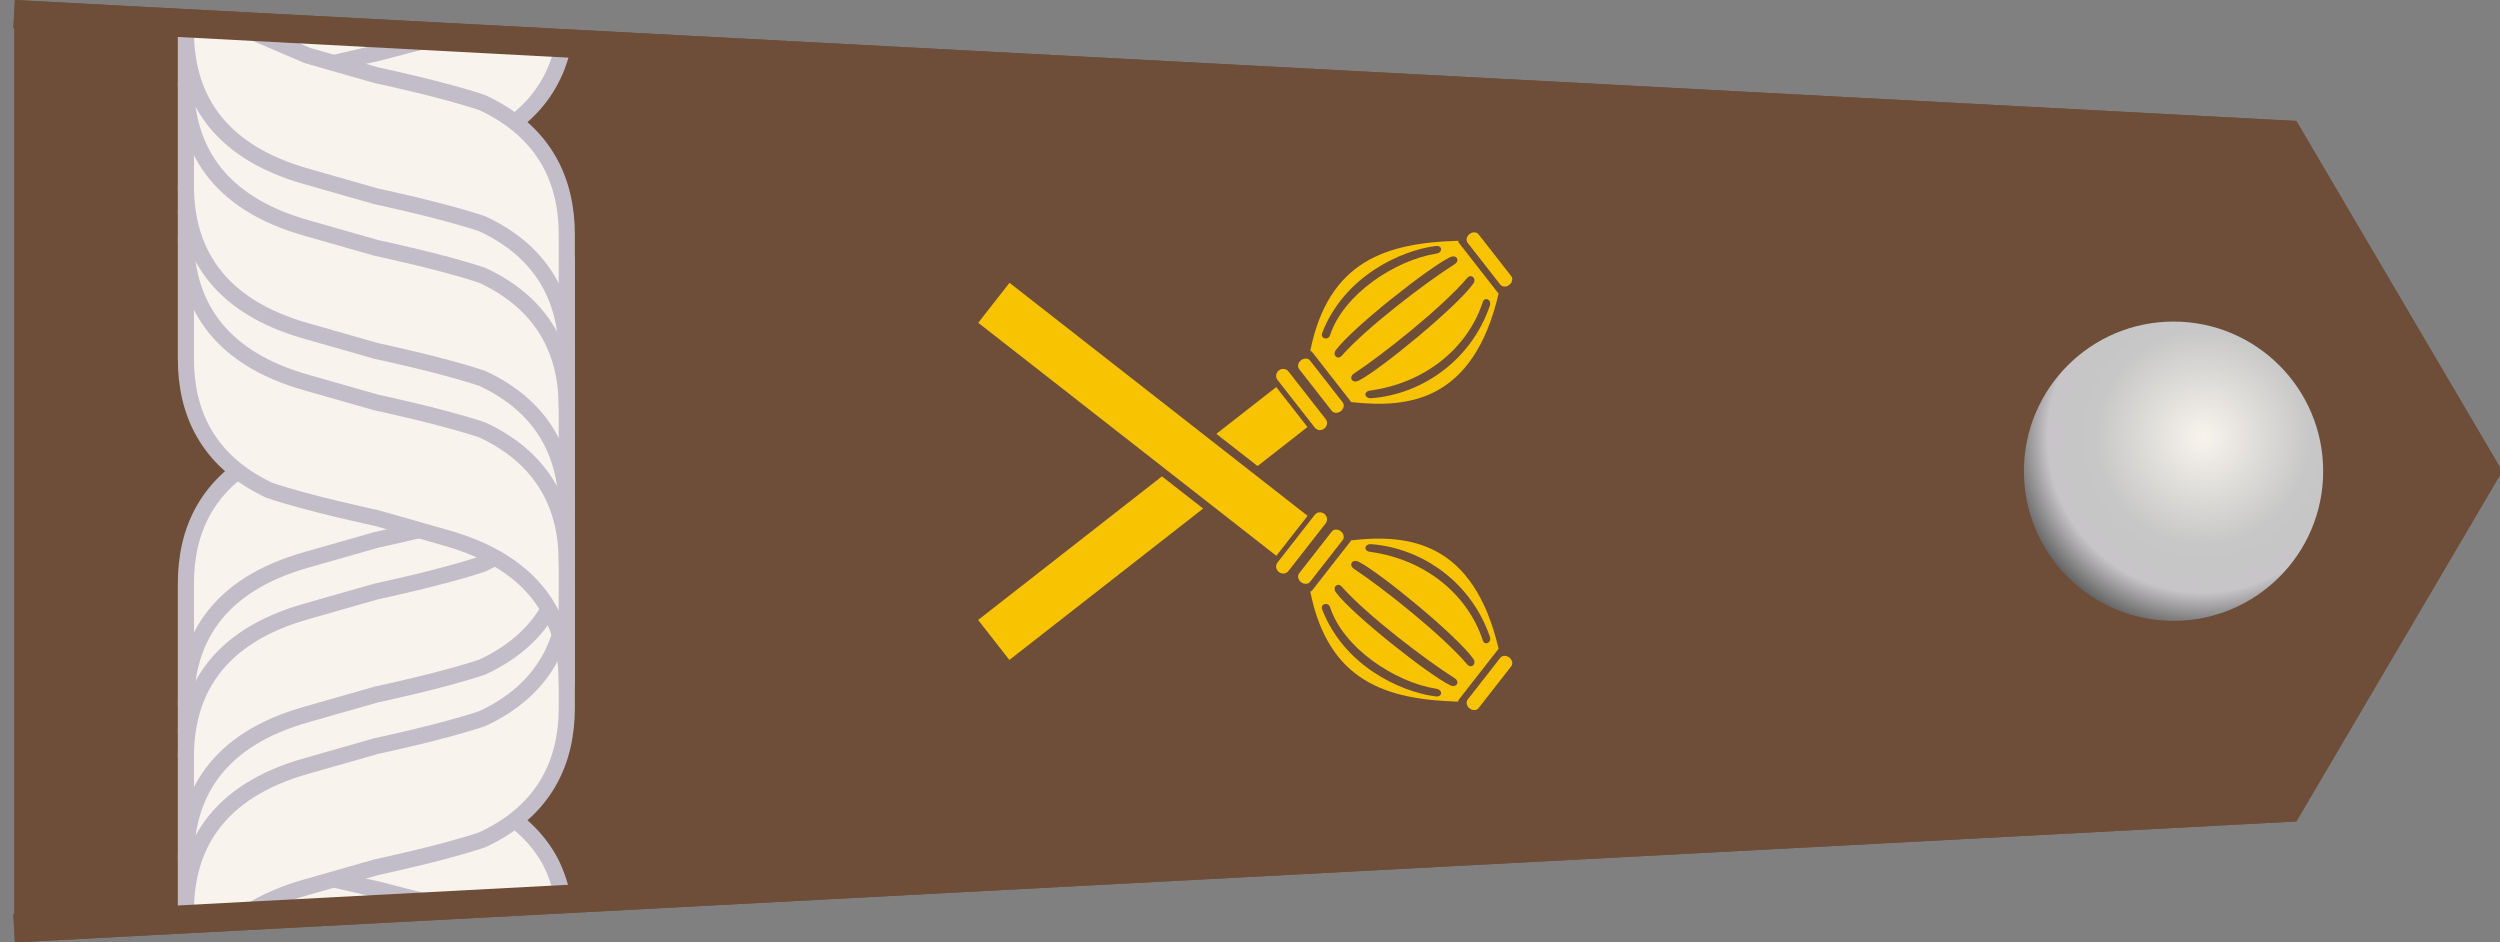
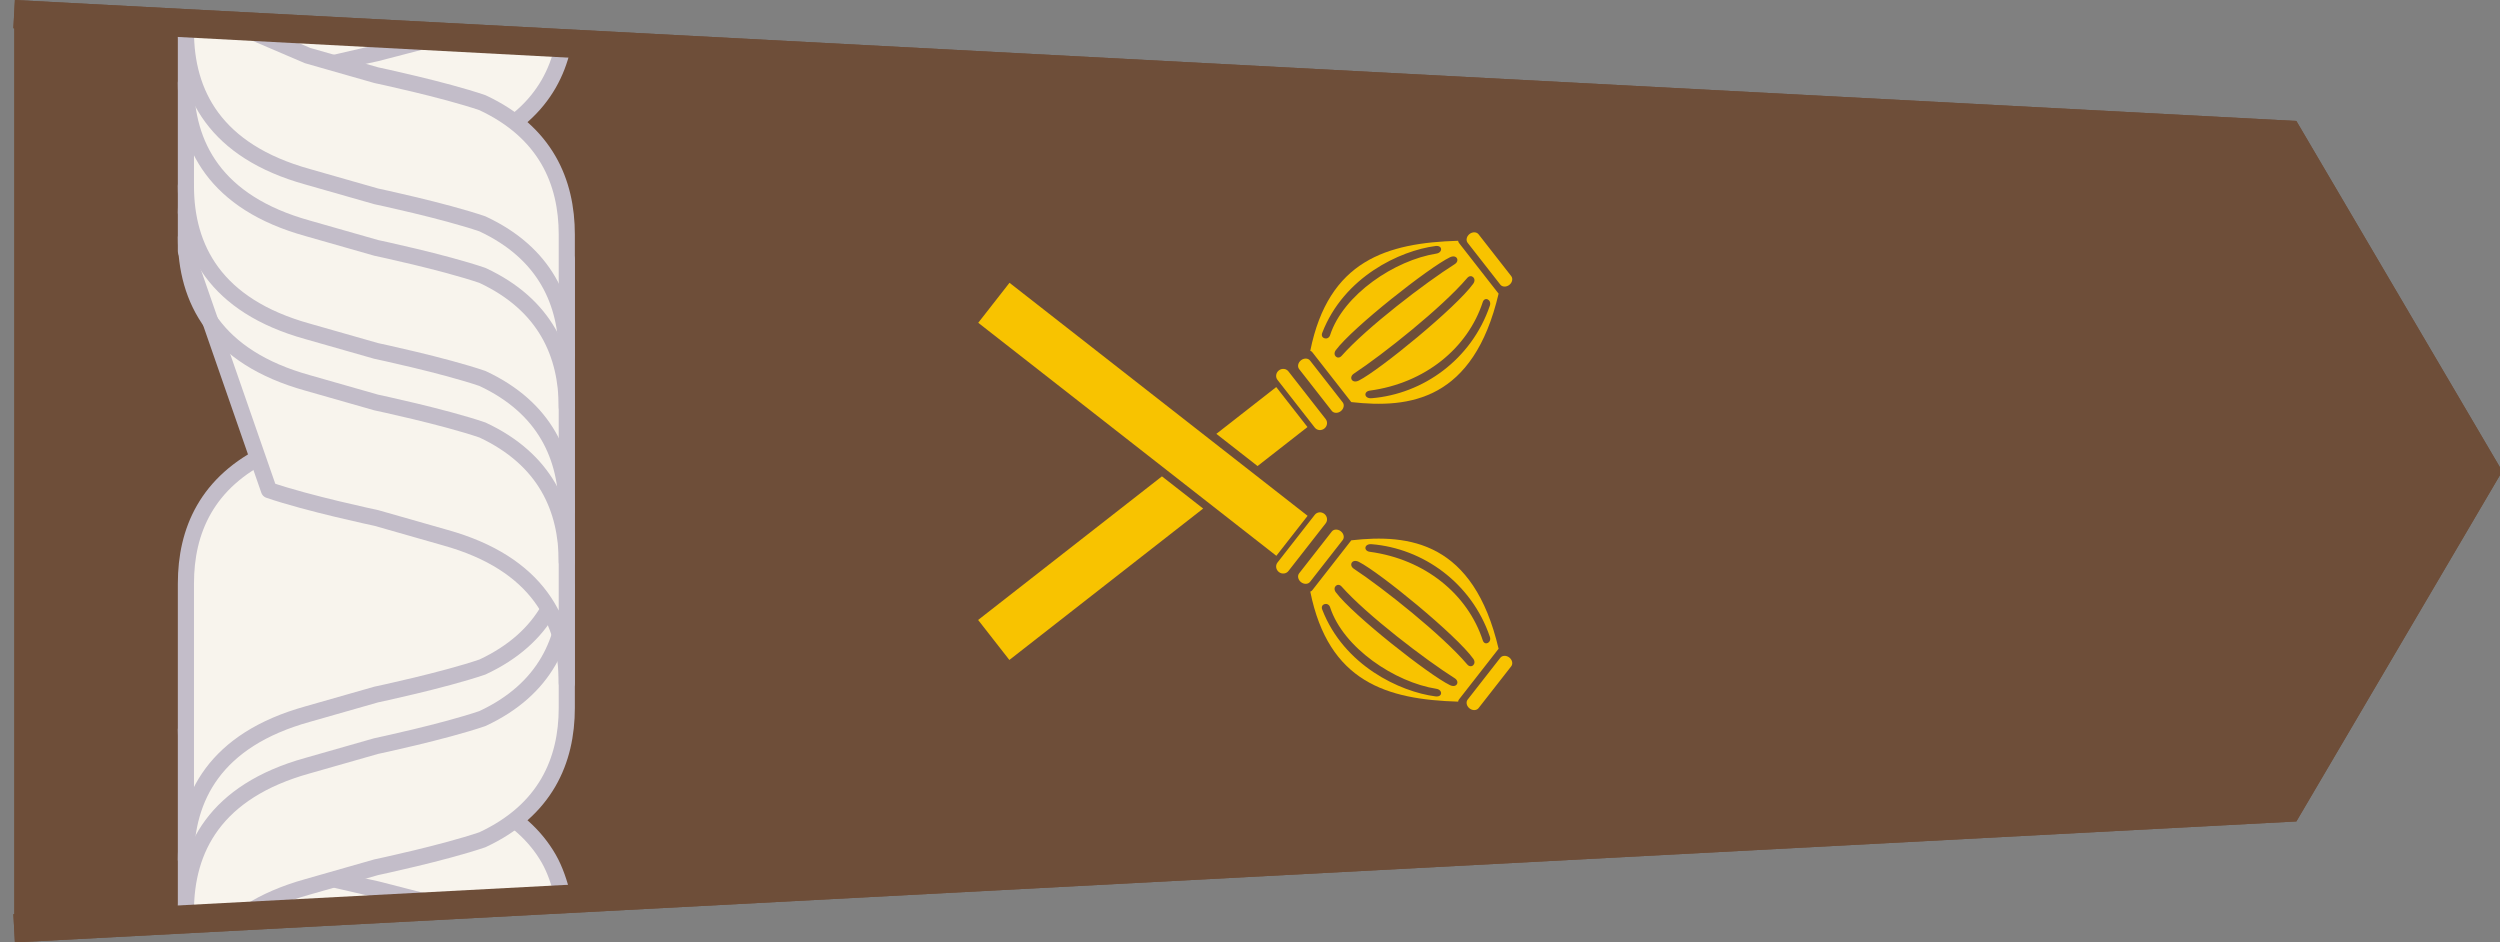
<svg xmlns="http://www.w3.org/2000/svg" xmlns:ns1="http://sodipodi.sourceforge.net/DTD/sodipodi-0.dtd" xmlns:ns2="http://www.inkscape.org/namespaces/inkscape" xmlns:xlink="http://www.w3.org/1999/xlink" version="1.0" width="278.397" height="104.946" id="svg2" ns1:version="0.32" ns2:version="0.46" ns1:docname="PL_Epolet_p1b_marsz.svg" ns2:output_extension="org.inkscape.output.svg.inkscape">
  <rect width="100%" height="100%" fill="#808080" stroke="none" />
  <ns1:namedview ns2:window-height="712" ns2:window-width="1024" ns2:pageshadow="2" ns2:pageopacity="0.0" guidetolerance="10.0" gridtolerance="10.0" objecttolerance="10.0" borderopacity="1.0" bordercolor="#666666" pagecolor="#ffffff" id="base" showgrid="false" ns2:zoom="3.4975917" ns2:cx="50.911687" ns2:cy="37.123105" ns2:window-x="-4" ns2:window-y="-4" ns2:current-layer="svg2" />
  <defs id="defs5">
    <ns2:perspective ns1:type="inkscape:persp3d" ns2:vp_x="0 : 139.19843 : 1" ns2:vp_y="0 : 1000 : 0" ns2:vp_z="104.94592 : 139.19843 : 1" ns2:persp3d-origin="52.472961 : 92.79895 : 1" id="perspective17" />
    <linearGradient id="linearGradient3171">
      <stop id="stop3173" style="stop-color:#f8f4ed;stop-opacity:1" offset="0" />
      <stop id="stop3179" style="stop-color:#c7c7c7;stop-opacity:1" offset="0.5" />
      <stop id="stop3181" style="stop-color:#c7c5c7;stop-opacity:1" offset="0.723" />
      <stop id="stop3175" style="stop-color:#323232;stop-opacity:1" offset="1" />
    </linearGradient>
    <radialGradient cx="760.882" cy="416.647" r="11.088" fx="760.882" fy="416.647" id="radialGradient3177" xlink:href="#linearGradient3171" gradientUnits="userSpaceOnUse" gradientTransform="matrix(1.371,-2.3204767e-7,2.3204767e-7,1.371,-282.556,-154.723)" />
    <radialGradient ns2:collect="always" xlink:href="#linearGradient3171" id="radialGradient2396" gradientUnits="userSpaceOnUse" gradientTransform="matrix(1.371,-2.3204767e-7,2.3204767e-7,1.371,-282.556,-154.723)" cx="760.882" cy="416.647" fx="760.882" fy="416.647" r="11.088" />
    <radialGradient ns2:collect="always" xlink:href="#linearGradient3171" id="radialGradient2397" gradientUnits="userSpaceOnUse" gradientTransform="matrix(1.371,-2.3204767e-7,2.3204767e-7,1.371,-282.556,-154.723)" cx="760.882" cy="416.647" fx="760.882" fy="416.647" r="11.088" />
    <radialGradient ns2:collect="always" xlink:href="#linearGradient3171" id="radialGradient2401" gradientUnits="userSpaceOnUse" gradientTransform="matrix(3.6517277e-7,2.158,-2.158,3.6517277e-7,1144.446,-1593.286)" cx="760.882" cy="416.647" fx="760.882" fy="416.647" r="11.088" />
    <radialGradient r="11.088" fy="416.647" fx="760.882" cy="416.647" cx="760.882" gradientTransform="matrix(3.6517277e-7,2.158,-2.158,3.6517277e-7,1144.446,-1593.286)" gradientUnits="userSpaceOnUse" id="radialGradient2547" xlink:href="#linearGradient3171" ns2:collect="always" />
    <radialGradient gradientTransform="matrix(1.371,-2.3204767e-7,2.3204767e-7,1.371,-282.556,-154.723)" gradientUnits="userSpaceOnUse" xlink:href="#linearGradient3171" id="radialGradient2545" fy="416.647" fx="760.882" r="11.088" cy="416.647" cx="760.882" />
    <linearGradient id="linearGradient2535">
      <stop offset="0" style="stop-color:#f8f4ed;stop-opacity:1" id="stop2537" />
      <stop offset="0.5" style="stop-color:#c7c7c7;stop-opacity:1" id="stop2539" />
      <stop offset="0.723" style="stop-color:#c7c5c7;stop-opacity:1" id="stop2541" />
      <stop offset="1" style="stop-color:#323232;stop-opacity:1" id="stop2543" />
    </linearGradient>
    <ns2:perspective id="perspective2533" ns2:persp3d-origin="52.472961 : 92.79895 : 1" ns2:vp_z="104.94592 : 139.19843 : 1" ns2:vp_y="0 : 1000 : 0" ns2:vp_x="0 : 139.19843 : 1" ns1:type="inkscape:persp3d" />
    <radialGradient r="11.088" fy="416.647" fx="760.882" cy="416.647" cx="760.882" gradientTransform="matrix(3.6517277e-7,2.158,-2.158,3.6517277e-7,1144.446,-1593.286)" gradientUnits="userSpaceOnUse" id="radialGradient2669" xlink:href="#linearGradient3171" ns2:collect="always" />
    <radialGradient gradientTransform="matrix(1.371,-2.3204767e-7,2.3204767e-7,1.371,-282.556,-154.723)" gradientUnits="userSpaceOnUse" xlink:href="#linearGradient3171" id="radialGradient2667" fy="416.647" fx="760.882" r="11.088" cy="416.647" cx="760.882" />
    <linearGradient id="linearGradient2657">
      <stop offset="0" style="stop-color:#f8f4ed;stop-opacity:1" id="stop2659" />
      <stop offset="0.5" style="stop-color:#c7c7c7;stop-opacity:1" id="stop2661" />
      <stop offset="0.723" style="stop-color:#c7c5c7;stop-opacity:1" id="stop2663" />
      <stop offset="1" style="stop-color:#323232;stop-opacity:1" id="stop2665" />
    </linearGradient>
    <ns2:perspective id="perspective2655" ns2:persp3d-origin="52.472961 : 92.79895 : 1" ns2:vp_z="104.94592 : 139.19843 : 1" ns2:vp_y="0 : 1000 : 0" ns2:vp_x="0 : 139.19843 : 1" ns1:type="inkscape:persp3d" />
    <radialGradient ns2:collect="always" xlink:href="#linearGradient3171" id="radialGradient2680" gradientUnits="userSpaceOnUse" gradientTransform="matrix(3.6517277e-7,2.158,-2.158,3.6517277e-7,1144.446,-1593.286)" cx="760.882" cy="416.647" fx="760.882" fy="416.647" r="11.088" />
    <radialGradient ns2:collect="always" xlink:href="#linearGradient3171" id="radialGradient2686" gradientUnits="userSpaceOnUse" gradientTransform="matrix(3.6517277e-7,2.158,-2.158,3.6517277e-7,1154.524,-1704.289)" cx="760.882" cy="416.647" fx="760.882" fy="416.647" r="11.088" />
    <radialGradient ns2:collect="always" xlink:href="#linearGradient3171" id="radialGradient2460" gradientUnits="userSpaceOnUse" gradientTransform="matrix(3.6517277e-7,2.158,-2.158,3.6517277e-7,-103.196,-1322.801)" cx="760.882" cy="416.647" fx="760.882" fy="416.647" r="11.088" />
    <linearGradient gradientTransform="matrix(4.5095708e-2,0,0,4.5095708e-2,-218.505,-206.847)" y2="1603.801" x2="1815.911" y1="1135.012" x1="2428.736" gradientUnits="userSpaceOnUse" id="linearGradient3972" xlink:href="#linearGradient14251" ns2:collect="always" />
    <linearGradient gradientTransform="matrix(4.5095708e-2,0,0,4.5095708e-2,-218.505,-206.847)" y2="1400.367" x2="871.349" y1="1930.344" x1="1895.557" gradientUnits="userSpaceOnUse" id="linearGradient3970" xlink:href="#linearGradient11328" ns2:collect="always" />
    <linearGradient gradientTransform="matrix(4.5095708e-2,0,0,4.5095708e-2,-218.505,-206.847)" y2="1533.992" x2="1253.621" y1="1266.386" x1="915.416" gradientUnits="userSpaceOnUse" id="linearGradient3968" xlink:href="#linearGradient11336" ns2:collect="always" />
    <linearGradient id="linearGradient3334">
      <stop style="stop-color:#f6d155;stop-opacity:1;" offset="0" id="stop3336" />
      <stop id="stop3338" offset="1" style="stop-color:#dfa12f;stop-opacity:1;" />
    </linearGradient>
    <linearGradient id="linearGradient3340">
      <stop style="stop-color:#f6d155;stop-opacity:1;" offset="0" id="stop3342" />
      <stop style="stop-color:#dfa12f;stop-opacity:1;" offset="1" id="stop3344" />
    </linearGradient>
    <linearGradient ns2:collect="always" id="linearGradient14251">
      <stop style="stop-color:#c3bdc9;stop-opacity:1;" offset="0" id="stop14253" />
      <stop style="stop-color:#c3bdc9;stop-opacity:0" offset="1" id="stop14255" />
    </linearGradient>
    <linearGradient ns2:collect="always" id="linearGradient11336">
      <stop style="stop-color:#c3bdc9;stop-opacity:1;" offset="0" id="stop11338" />
      <stop style="stop-color:#c3bdc9;stop-opacity:0;" offset="1" id="stop11340" />
    </linearGradient>
    <linearGradient ns2:collect="always" id="linearGradient11328">
      <stop style="stop-color:#c3bdc9;stop-opacity:1;" offset="0" id="stop11330" />
      <stop style="stop-color:#c3bdc9;stop-opacity:0;" offset="1" id="stop11332" />
    </linearGradient>
    <linearGradient id="linearGradient10876">
      <stop style="stop-color:#f6d155;stop-opacity:1;" offset="0" id="stop10878" />
      <stop id="stop10886" offset="1" style="stop-color:#dfa12f;stop-opacity:1;" />
    </linearGradient>
    <linearGradient id="linearGradient6990">
      <stop style="stop-color:#f6d155;stop-opacity:1;" offset="0" id="stop6992" />
      <stop style="stop-color:#dfa12f;stop-opacity:1;" offset="1" id="stop6994" />
    </linearGradient>
    <style id="style6" type="text/css">
   
    .str0 {stroke:#1F1A17;stroke-width:0.076}
    .fil3 {fill:none}
    .fil2 {fill:#C2C1C1}
    .fil0 {fill:#DA251D}
    .fil1 {fill:white}
   
  </style>
    <ns2:perspective id="perspective3849" ns2:persp3d-origin="1500 : 827.04842 : 1" ns2:vp_z="3000 : 1240.5726 : 1" ns2:vp_y="0 : 1000 : 0" ns2:vp_x="0 : 1240.5726 : 1" ns1:type="inkscape:persp3d" />
    <linearGradient ns2:collect="always" xlink:href="#linearGradient14251" id="linearGradient4267" gradientUnits="userSpaceOnUse" gradientTransform="matrix(5.749066e-2,0,0,5.749066e-2,14.032,46.287)" x1="2428.736" y1="1135.012" x2="1815.911" y2="1603.801" />
    <linearGradient ns2:collect="always" xlink:href="#linearGradient11328" id="linearGradient4281" gradientUnits="userSpaceOnUse" gradientTransform="matrix(5.749066e-2,0,0,5.749066e-2,14.032,46.287)" x1="1895.557" y1="1930.344" x2="871.349" y2="1400.367" />
    <linearGradient ns2:collect="always" xlink:href="#linearGradient11336" id="linearGradient4284" gradientUnits="userSpaceOnUse" gradientTransform="matrix(5.749066e-2,0,0,5.749066e-2,14.032,46.287)" x1="915.416" y1="1266.386" x2="1253.621" y2="1533.992" />
    <radialGradient r="11.088" fy="416.647" fx="760.882" cy="416.647" cx="760.882" gradientTransform="matrix(3.6517277e-7,2.158,-2.158,3.6517277e-7,-103.196,-1322.801)" gradientUnits="userSpaceOnUse" id="radialGradient3413" xlink:href="#linearGradient3171" ns2:collect="always" />
    <radialGradient r="11.088" fy="416.647" fx="760.882" cy="416.647" cx="760.882" gradientTransform="matrix(3.6517277e-7,2.158,-2.158,3.6517277e-7,1144.446,-1593.286)" gradientUnits="userSpaceOnUse" id="radialGradient3394" xlink:href="#linearGradient3171" ns2:collect="always" />
    <radialGradient r="11.088" fy="416.647" fx="760.882" cy="416.647" cx="760.882" gradientTransform="matrix(-2.158,3.6517277e-7,-3.6517277e-7,-2.158,2172.28,1298.445)" gradientUnits="userSpaceOnUse" id="radialGradient3383" xlink:href="#linearGradient3171" ns2:collect="always" />
    <linearGradient y2="1533.992" x2="1253.621" y1="1266.386" x1="915.416" gradientTransform="matrix(5.749066e-2,0,0,5.749066e-2,14.032,46.287)" gradientUnits="userSpaceOnUse" id="linearGradient2957" xlink:href="#linearGradient11336" ns2:collect="always" />
    <linearGradient y2="1400.367" x2="871.349" y1="1930.344" x1="1895.557" gradientTransform="matrix(5.749066e-2,0,0,5.749066e-2,14.032,46.287)" gradientUnits="userSpaceOnUse" id="linearGradient2955" xlink:href="#linearGradient11328" ns2:collect="always" />
    <linearGradient y2="1603.801" x2="1815.911" y1="1135.012" x1="2428.736" gradientTransform="matrix(5.749066e-2,0,0,5.749066e-2,14.032,46.287)" gradientUnits="userSpaceOnUse" id="linearGradient2953" xlink:href="#linearGradient14251" ns2:collect="always" />
    <ns2:perspective ns1:type="inkscape:persp3d" ns2:vp_x="0 : 1240.5726 : 1" ns2:vp_y="0 : 1000 : 0" ns2:vp_z="3000 : 1240.5726 : 1" ns2:persp3d-origin="1500 : 827.04842 : 1" id="perspective2951" />
    <style type="text/css" id="style2949">
   
    .str0 {stroke:#1F1A17;stroke-width:0.076}
    .fil3 {fill:none}
    .fil2 {fill:#C2C1C1}
    .fil0 {fill:#DA251D}
    .fil1 {fill:white}
   
  </style>
    <linearGradient id="linearGradient2943">
      <stop id="stop2945" offset="0" style="stop-color:#f6d155;stop-opacity:1;" />
      <stop id="stop2947" offset="1" style="stop-color:#dfa12f;stop-opacity:1;" />
    </linearGradient>
    <linearGradient id="linearGradient2937">
      <stop id="stop2939" offset="0" style="stop-color:#f6d155;stop-opacity:1;" />
      <stop style="stop-color:#dfa12f;stop-opacity:1;" offset="1" id="stop2941" />
    </linearGradient>
    <linearGradient id="linearGradient2911">
      <stop id="stop2913" offset="0" style="stop-color:#f6d155;stop-opacity:1;" />
      <stop id="stop2915" offset="1" style="stop-color:#dfa12f;stop-opacity:1;" />
    </linearGradient>
    <linearGradient id="linearGradient2905">
      <stop id="stop2907" offset="0" style="stop-color:#f6d155;stop-opacity:1;" />
      <stop style="stop-color:#dfa12f;stop-opacity:1;" offset="1" id="stop2909" />
    </linearGradient>
    <linearGradient ns2:collect="always" xlink:href="#linearGradient11336" id="linearGradient2903" gradientUnits="userSpaceOnUse" x1="915.416" y1="1266.386" x2="1253.621" y2="1533.992" gradientTransform="matrix(4.5095708e-2,0,0,4.5095708e-2,-218.505,-206.847)" />
    <linearGradient ns2:collect="always" xlink:href="#linearGradient11328" id="linearGradient2901" gradientUnits="userSpaceOnUse" x1="1895.557" y1="1930.344" x2="871.349" y2="1400.367" gradientTransform="matrix(4.5095708e-2,0,0,4.5095708e-2,-218.505,-206.847)" />
    <linearGradient ns2:collect="always" xlink:href="#linearGradient14251" id="linearGradient2899" gradientUnits="userSpaceOnUse" x1="2428.736" y1="1135.012" x2="1815.911" y2="1603.801" gradientTransform="matrix(4.5095708e-2,0,0,4.5095708e-2,-218.505,-206.847)" />
    <radialGradient r="11.088" fy="416.647" fx="760.882" cy="416.647" cx="760.882" gradientTransform="matrix(-2.158,3.6517277e-7,-3.6517277e-7,-2.158,2084.19,1093.074)" gradientUnits="userSpaceOnUse" id="radialGradient2897" xlink:href="#linearGradient3171" ns2:collect="always" />
    <radialGradient r="11.088" fy="416.647" fx="760.882" cy="416.647" cx="760.882" gradientTransform="matrix(3.6517277e-7,2.158,-2.158,3.6517277e-7,1144.446,-1593.286)" gradientUnits="userSpaceOnUse" id="radialGradient2895" xlink:href="#linearGradient3171" ns2:collect="always" />
    <radialGradient r="11.088" fy="416.647" fx="760.882" cy="416.647" cx="760.882" gradientTransform="matrix(3.6517277e-7,2.158,-2.158,3.6517277e-7,1154.524,-1704.289)" gradientUnits="userSpaceOnUse" id="radialGradient2893" xlink:href="#linearGradient3171" ns2:collect="always" />
    <radialGradient r="11.088" fy="416.647" fx="760.882" cy="416.647" cx="760.882" gradientTransform="matrix(3.6517277e-7,2.158,-2.158,3.6517277e-7,1144.446,-1593.286)" gradientUnits="userSpaceOnUse" id="radialGradient2891" xlink:href="#linearGradient3171" ns2:collect="always" />
    <ns2:perspective ns1:type="inkscape:persp3d" ns2:vp_x="0 : 139.19843 : 1" ns2:vp_y="0 : 1000 : 0" ns2:vp_z="104.94592 : 139.19843 : 1" ns2:persp3d-origin="52.472961 : 92.79895 : 1" id="perspective2889" />
    <linearGradient id="linearGradient2879">
      <stop id="stop2881" style="stop-color:#f8f4ed;stop-opacity:1" offset="0" />
      <stop id="stop2883" style="stop-color:#c7c7c7;stop-opacity:1" offset="0.5" />
      <stop id="stop2885" style="stop-color:#c7c5c7;stop-opacity:1" offset="0.723" />
      <stop id="stop2887" style="stop-color:#323232;stop-opacity:1" offset="1" />
    </linearGradient>
    <radialGradient cx="760.882" cy="416.647" r="11.088" fx="760.882" fy="416.647" id="radialGradient2877" xlink:href="#linearGradient3171" gradientUnits="userSpaceOnUse" gradientTransform="matrix(1.371,-2.3204767e-7,2.3204767e-7,1.371,-282.556,-154.723)" />
    <radialGradient ns2:collect="always" xlink:href="#linearGradient3171" id="radialGradient2875" gradientUnits="userSpaceOnUse" gradientTransform="matrix(3.6517277e-7,2.158,-2.158,3.6517277e-7,1144.446,-1593.286)" cx="760.882" cy="416.647" fx="760.882" fy="416.647" r="11.088" />
    <ns2:perspective ns1:type="inkscape:persp3d" ns2:vp_x="0 : 139.19843 : 1" ns2:vp_y="0 : 1000 : 0" ns2:vp_z="104.94592 : 139.19843 : 1" ns2:persp3d-origin="52.472961 : 92.79895 : 1" id="perspective2873" />
    <linearGradient id="linearGradient2863">
      <stop id="stop2865" style="stop-color:#f8f4ed;stop-opacity:1" offset="0" />
      <stop id="stop2867" style="stop-color:#c7c7c7;stop-opacity:1" offset="0.5" />
      <stop id="stop2869" style="stop-color:#c7c5c7;stop-opacity:1" offset="0.723" />
      <stop id="stop2871" style="stop-color:#323232;stop-opacity:1" offset="1" />
    </linearGradient>
    <radialGradient cx="760.882" cy="416.647" r="11.088" fx="760.882" fy="416.647" id="radialGradient2861" xlink:href="#linearGradient3171" gradientUnits="userSpaceOnUse" gradientTransform="matrix(1.371,-2.3204767e-7,2.3204767e-7,1.371,-282.556,-154.723)" />
    <radialGradient ns2:collect="always" xlink:href="#linearGradient3171" id="radialGradient2859" gradientUnits="userSpaceOnUse" gradientTransform="matrix(3.6517277e-7,2.158,-2.158,3.6517277e-7,1144.446,-1593.286)" cx="760.882" cy="416.647" fx="760.882" fy="416.647" r="11.088" />
    <radialGradient r="11.088" fy="416.647" fx="760.882" cy="416.647" cx="760.882" gradientTransform="matrix(3.6517277e-7,2.158,-2.158,3.6517277e-7,1144.446,-1593.286)" gradientUnits="userSpaceOnUse" id="radialGradient2857" xlink:href="#linearGradient3171" ns2:collect="always" />
    <radialGradient r="11.088" fy="416.647" fx="760.882" cy="416.647" cx="760.882" gradientTransform="matrix(1.371,-2.3204767e-7,2.3204767e-7,1.371,-282.556,-154.723)" gradientUnits="userSpaceOnUse" id="radialGradient2855" xlink:href="#linearGradient3171" ns2:collect="always" />
    <radialGradient r="11.088" fy="416.647" fx="760.882" cy="416.647" cx="760.882" gradientTransform="matrix(1.371,-2.3204767e-7,2.3204767e-7,1.371,-282.556,-154.723)" gradientUnits="userSpaceOnUse" id="radialGradient2853" xlink:href="#linearGradient3171" ns2:collect="always" />
    <radialGradient gradientTransform="matrix(1.371,-2.3204767e-7,2.3204767e-7,1.371,-282.556,-154.723)" gradientUnits="userSpaceOnUse" xlink:href="#linearGradient3171" id="radialGradient2851" fy="416.647" fx="760.882" r="11.088" cy="416.647" cx="760.882" />
    <linearGradient id="linearGradient2841">
      <stop offset="0" style="stop-color:#f8f4ed;stop-opacity:1" id="stop2843" />
      <stop offset="0.5" style="stop-color:#c7c7c7;stop-opacity:1" id="stop2845" />
      <stop offset="0.723" style="stop-color:#c7c5c7;stop-opacity:1" id="stop2847" />
      <stop offset="1" style="stop-color:#323232;stop-opacity:1" id="stop2849" />
    </linearGradient>
    <ns2:perspective id="perspective2839" ns2:persp3d-origin="52.472961 : 92.79895 : 1" ns2:vp_z="104.94592 : 139.19843 : 1" ns2:vp_y="0 : 1000 : 0" ns2:vp_x="0 : 139.19843 : 1" ns1:type="inkscape:persp3d" />
    <radialGradient ns2:collect="always" xlink:href="#linearGradient3171" id="radialGradient3058" gradientUnits="userSpaceOnUse" gradientTransform="matrix(3.6517277e-7,2.158,-2.158,3.6517277e-7,-103.196,-1322.801)" cx="760.882" cy="416.647" fx="760.882" fy="416.647" r="11.088" />
    <radialGradient ns2:collect="always" xlink:href="#linearGradient3171" id="radialGradient3129" gradientUnits="userSpaceOnUse" gradientTransform="matrix(3.6517277e-7,2.158,-2.158,3.6517277e-7,1144.446,-1593.286)" cx="760.882" cy="416.647" fx="760.882" fy="416.647" r="11.088" />
    <radialGradient ns2:collect="always" xlink:href="#linearGradient3171" id="radialGradient3145" gradientUnits="userSpaceOnUse" gradientTransform="matrix(2.158,-3.6517277e-7,3.6517277e-7,2.158,-1589.63,-312.206)" cx="760.882" cy="416.647" fx="760.882" fy="416.647" r="11.088" />
    <radialGradient ns2:collect="always" xlink:href="#linearGradient3171" id="radialGradient3156" gradientUnits="userSpaceOnUse" gradientTransform="matrix(3.6517277e-7,2.158,-2.158,3.6517277e-7,1144.446,-1593.286)" cx="760.882" cy="416.647" fx="760.882" fy="416.647" r="11.088" />
    <radialGradient ns2:collect="always" xlink:href="#linearGradient3171" id="radialGradient3189" gradientUnits="userSpaceOnUse" gradientTransform="matrix(3.6517277e-7,2.158,-2.158,3.6517277e-7,1144.446,-1593.286)" cx="760.882" cy="416.647" fx="760.882" fy="416.647" r="11.088" />
    <radialGradient ns2:collect="always" xlink:href="#linearGradient3171" id="radialGradient2531" gradientUnits="userSpaceOnUse" gradientTransform="matrix(3.6517277e-7,2.158,-2.158,3.6517277e-7,1144.446,-1593.286)" cx="760.882" cy="416.647" fx="760.882" fy="416.647" r="11.088" />
    <radialGradient ns2:collect="always" xlink:href="#linearGradient3171" id="radialGradient2590" gradientUnits="userSpaceOnUse" gradientTransform="matrix(3.6517277e-7,2.158,-2.158,3.6517277e-7,1144.446,-1593.286)" cx="760.882" cy="416.647" fx="760.882" fy="416.647" r="11.088" />
    <style id="style2704" type="text/css">
   
    .fil4 {fill:#F8C300}
    .fil2 {fill:white}
    .fil0 {fill:#A4A675}
    .fil1 {fill:white}
    .fil3 {fill:#8E692C}
   
  </style>
    <ns2:perspective id="perspective2701" ns2:persp3d-origin="190.89845 : 56.666667 : 1" ns2:vp_z="381.79691 : 85 : 1" ns2:vp_y="0 : 1000 : 0" ns2:vp_x="0 : 85 : 1" ns1:type="inkscape:persp3d" />
    <radialGradient ns2:collect="always" xlink:href="#linearGradient3171" id="radialGradient2793" gradientUnits="userSpaceOnUse" gradientTransform="matrix(3.6517277e-7,2.158,-2.158,3.6517277e-7,1144.446,-1593.286)" cx="760.882" cy="416.647" fx="760.882" fy="416.647" r="11.088" />
    <radialGradient r="11.088" fy="416.647" fx="760.882" cy="416.647" cx="760.882" gradientTransform="matrix(2.158,-3.6517277e-7,3.6517277e-7,2.158,-1660.02,-318.676)" gradientUnits="userSpaceOnUse" id="radialGradient3037" xlink:href="#linearGradient3171" ns2:collect="always" />
    <radialGradient r="11.088" fy="416.647" fx="760.882" cy="416.647" cx="760.882" gradientTransform="matrix(3.6517277e-7,2.158,-2.158,3.6517277e-7,1144.324,-1704.189)" gradientUnits="userSpaceOnUse" id="radialGradient3009" xlink:href="#linearGradient3171" ns2:collect="always" />
    <radialGradient r="11.088" fy="416.647" fx="760.882" cy="416.647" cx="760.882" gradientTransform="matrix(3.6517277e-7,2.158,-2.158,3.6517277e-7,1144.446,-1593.286)" gradientUnits="userSpaceOnUse" id="radialGradient2662" xlink:href="#linearGradient3171" ns2:collect="always" />
    <radialGradient r="11.088" fy="416.647" fx="760.882" cy="416.647" cx="760.882" gradientTransform="matrix(3.6517277e-7,2.158,-2.158,3.6517277e-7,1144.446,-1593.286)" gradientUnits="userSpaceOnUse" id="radialGradient2908" xlink:href="#linearGradient3171" ns2:collect="always" />
    <radialGradient r="11.088" fy="416.647" fx="760.882" cy="416.647" cx="760.882" gradientTransform="matrix(3.6517277e-7,2.158,-2.158,3.6517277e-7,1144.446,-1593.286)" gradientUnits="userSpaceOnUse" id="radialGradient2906" xlink:href="#linearGradient3171" ns2:collect="always" />
    <radialGradient r="11.088" fy="416.647" fx="760.882" cy="416.647" cx="760.882" gradientTransform="matrix(-2.158,3.6517277e-7,-3.6517277e-7,-2.158,2172.28,1298.445)" gradientUnits="userSpaceOnUse" id="radialGradient2904" xlink:href="#linearGradient3171" ns2:collect="always" />
    <linearGradient y2="1533.992" x2="1253.621" y1="1266.386" x1="915.416" gradientTransform="matrix(5.749066e-2,0,0,5.749066e-2,14.032,46.287)" gradientUnits="userSpaceOnUse" id="linearGradient2902" xlink:href="#linearGradient11336" ns2:collect="always" />
    <linearGradient y2="1400.367" x2="871.349" y1="1930.344" x1="1895.557" gradientTransform="matrix(5.749066e-2,0,0,5.749066e-2,14.032,46.287)" gradientUnits="userSpaceOnUse" id="linearGradient2900" xlink:href="#linearGradient11328" ns2:collect="always" />
    <linearGradient y2="1603.801" x2="1815.911" y1="1135.012" x1="2428.736" gradientTransform="matrix(5.749066e-2,0,0,5.749066e-2,14.032,46.287)" gradientUnits="userSpaceOnUse" id="linearGradient2898" xlink:href="#linearGradient14251" ns2:collect="always" />
    <ns2:perspective ns1:type="inkscape:persp3d" ns2:vp_x="0 : 1240.5726 : 1" ns2:vp_y="0 : 1000 : 0" ns2:vp_z="3000 : 1240.5726 : 1" ns2:persp3d-origin="1500 : 827.04842 : 1" id="perspective2896" />
    <style type="text/css" id="style2894">
   
    .str0 {stroke:#1F1A17;stroke-width:0.076}
    .fil3 {fill:none}
    .fil2 {fill:#C2C1C1}
    .fil0 {fill:#DA251D}
    .fil1 {fill:white}
   
  </style>
    <linearGradient id="linearGradient2888">
      <stop id="stop2890" offset="0" style="stop-color:#f6d155;stop-opacity:1;" />
      <stop id="stop2892" offset="1" style="stop-color:#dfa12f;stop-opacity:1;" />
    </linearGradient>
    <linearGradient id="linearGradient2882">
      <stop id="stop2884" offset="0" style="stop-color:#f6d155;stop-opacity:1;" />
      <stop style="stop-color:#dfa12f;stop-opacity:1;" offset="1" id="stop2886" />
    </linearGradient>
    <linearGradient id="linearGradient2855">
      <stop id="stop2857" offset="0" style="stop-color:#f6d155;stop-opacity:1;" />
      <stop id="stop2859" offset="1" style="stop-color:#dfa12f;stop-opacity:1;" />
    </linearGradient>
    <linearGradient id="linearGradient2849">
      <stop id="stop2851" offset="0" style="stop-color:#f6d155;stop-opacity:1;" />
      <stop style="stop-color:#dfa12f;stop-opacity:1;" offset="1" id="stop2853" />
    </linearGradient>
    <linearGradient ns2:collect="always" xlink:href="#linearGradient11336" id="linearGradient2847" gradientUnits="userSpaceOnUse" x1="915.416" y1="1266.386" x2="1253.621" y2="1533.992" gradientTransform="matrix(4.5095708e-2,0,0,4.5095708e-2,-218.505,-206.847)" />
    <linearGradient ns2:collect="always" xlink:href="#linearGradient11328" id="linearGradient2845" gradientUnits="userSpaceOnUse" x1="1895.557" y1="1930.344" x2="871.349" y2="1400.367" gradientTransform="matrix(4.5095708e-2,0,0,4.5095708e-2,-218.505,-206.847)" />
    <linearGradient ns2:collect="always" xlink:href="#linearGradient14251" id="linearGradient2843" gradientUnits="userSpaceOnUse" x1="2428.736" y1="1135.012" x2="1815.911" y2="1603.801" gradientTransform="matrix(4.5095708e-2,0,0,4.5095708e-2,-218.505,-206.847)" />
    <radialGradient r="11.088" fy="416.647" fx="760.882" cy="416.647" cx="760.882" gradientTransform="matrix(-2.158,3.6517277e-7,-3.6517277e-7,-2.158,2084.19,1093.074)" gradientUnits="userSpaceOnUse" id="radialGradient3323" xlink:href="#linearGradient3171" ns2:collect="always" />
    <radialGradient r="11.088" fy="416.647" fx="760.882" cy="416.647" cx="760.882" gradientTransform="matrix(3.6517277e-7,2.158,-2.158,3.6517277e-7,1144.446,-1593.286)" gradientUnits="userSpaceOnUse" id="radialGradient2840" xlink:href="#linearGradient3171" ns2:collect="always" />
    <radialGradient r="11.088" fy="416.647" fx="760.882" cy="416.647" cx="760.882" gradientTransform="matrix(3.6517277e-7,2.158,-2.158,3.6517277e-7,1154.524,-1704.289)" gradientUnits="userSpaceOnUse" id="radialGradient2838" xlink:href="#linearGradient3171" ns2:collect="always" />
    <radialGradient r="11.088" fy="416.647" fx="760.882" cy="416.647" cx="760.882" gradientTransform="matrix(3.6517277e-7,2.158,-2.158,3.6517277e-7,1144.446,-1593.286)" gradientUnits="userSpaceOnUse" id="radialGradient2836" xlink:href="#linearGradient3171" ns2:collect="always" />
    <ns2:perspective ns1:type="inkscape:persp3d" ns2:vp_x="0 : 139.19843 : 1" ns2:vp_y="0 : 1000 : 0" ns2:vp_z="104.94592 : 139.19843 : 1" ns2:persp3d-origin="52.472961 : 92.79895 : 1" id="perspective2834" />
    <linearGradient id="linearGradient2824">
      <stop id="stop2826" style="stop-color:#f8f4ed;stop-opacity:1" offset="0" />
      <stop id="stop2828" style="stop-color:#c7c7c7;stop-opacity:1" offset="0.5" />
      <stop id="stop2830" style="stop-color:#c7c5c7;stop-opacity:1" offset="0.723" />
      <stop id="stop2832" style="stop-color:#323232;stop-opacity:1" offset="1" />
    </linearGradient>
    <radialGradient cx="760.882" cy="416.647" r="11.088" fx="760.882" fy="416.647" id="radialGradient2822" xlink:href="#linearGradient3171" gradientUnits="userSpaceOnUse" gradientTransform="matrix(1.371,-2.3204767e-7,2.3204767e-7,1.371,-282.556,-154.723)" />
    <radialGradient ns2:collect="always" xlink:href="#linearGradient3171" id="radialGradient2820" gradientUnits="userSpaceOnUse" gradientTransform="matrix(3.6517277e-7,2.158,-2.158,3.6517277e-7,1144.446,-1593.286)" cx="760.882" cy="416.647" fx="760.882" fy="416.647" r="11.088" />
    <ns2:perspective ns1:type="inkscape:persp3d" ns2:vp_x="0 : 139.19843 : 1" ns2:vp_y="0 : 1000 : 0" ns2:vp_z="104.94592 : 139.19843 : 1" ns2:persp3d-origin="52.472961 : 92.79895 : 1" id="perspective2818" />
    <linearGradient id="linearGradient2808">
      <stop id="stop2810" style="stop-color:#f8f4ed;stop-opacity:1" offset="0" />
      <stop id="stop2812" style="stop-color:#c7c7c7;stop-opacity:1" offset="0.5" />
      <stop id="stop2814" style="stop-color:#c7c5c7;stop-opacity:1" offset="0.723" />
      <stop id="stop2816" style="stop-color:#323232;stop-opacity:1" offset="1" />
    </linearGradient>
    <radialGradient cx="760.882" cy="416.647" r="11.088" fx="760.882" fy="416.647" id="radialGradient2806" xlink:href="#linearGradient3171" gradientUnits="userSpaceOnUse" gradientTransform="matrix(1.371,-2.3204767e-7,2.3204767e-7,1.371,-282.556,-154.723)" />
    <radialGradient ns2:collect="always" xlink:href="#linearGradient3171" id="radialGradient2804" gradientUnits="userSpaceOnUse" gradientTransform="matrix(3.6517277e-7,2.158,-2.158,3.6517277e-7,1144.446,-1593.286)" cx="760.882" cy="416.647" fx="760.882" fy="416.647" r="11.088" />
    <radialGradient r="11.088" fy="416.647" fx="760.882" cy="416.647" cx="760.882" gradientTransform="matrix(3.6517277e-7,2.158,-2.158,3.6517277e-7,1144.446,-1593.286)" gradientUnits="userSpaceOnUse" id="radialGradient2802" xlink:href="#linearGradient3171" ns2:collect="always" />
    <radialGradient r="11.088" fy="416.647" fx="760.882" cy="416.647" cx="760.882" gradientTransform="matrix(1.371,-2.3204767e-7,2.3204767e-7,1.371,-282.556,-154.723)" gradientUnits="userSpaceOnUse" id="radialGradient2800" xlink:href="#linearGradient3171" ns2:collect="always" />
    <radialGradient r="11.088" fy="416.647" fx="760.882" cy="416.647" cx="760.882" gradientTransform="matrix(1.371,-2.3204767e-7,2.3204767e-7,1.371,-282.556,-154.723)" gradientUnits="userSpaceOnUse" id="radialGradient2798" xlink:href="#linearGradient3171" ns2:collect="always" />
    <radialGradient gradientTransform="matrix(1.371,-2.3204767e-7,2.3204767e-7,1.371,-282.556,-154.723)" gradientUnits="userSpaceOnUse" xlink:href="#linearGradient3171" id="radialGradient2796" fy="416.647" fx="760.882" r="11.088" cy="416.647" cx="760.882" />
    <linearGradient id="linearGradient2786">
      <stop offset="0" style="stop-color:#f8f4ed;stop-opacity:1" id="stop2788" />
      <stop offset="0.5" style="stop-color:#c7c7c7;stop-opacity:1" id="stop2790" />
      <stop offset="0.723" style="stop-color:#c7c5c7;stop-opacity:1" id="stop2792" />
      <stop offset="1" style="stop-color:#323232;stop-opacity:1" id="stop2794" />
    </linearGradient>
    <ns2:perspective id="perspective2784" ns2:persp3d-origin="52.472961 : 92.79895 : 1" ns2:vp_z="104.94592 : 139.19843 : 1" ns2:vp_y="0 : 1000 : 0" ns2:vp_x="0 : 139.19843 : 1" ns1:type="inkscape:persp3d" />
    <radialGradient ns2:collect="always" xlink:href="#linearGradient3171" id="radialGradient2942" gradientUnits="userSpaceOnUse" gradientTransform="matrix(3.6517277e-7,2.158,-2.158,3.6517277e-7,1144.446,-1593.286)" cx="760.882" cy="416.647" fx="760.882" fy="416.647" r="11.088" />
    <radialGradient ns2:collect="always" xlink:href="#linearGradient3171" id="radialGradient3013" gradientUnits="userSpaceOnUse" gradientTransform="matrix(2.158,-3.6517277e-7,3.6517277e-7,2.158,-1658.605,-318.798)" cx="760.882" cy="416.647" fx="760.882" fy="416.647" r="11.088" />
    <radialGradient ns2:collect="always" xlink:href="#linearGradient3171" id="radialGradient3033" gradientUnits="userSpaceOnUse" gradientTransform="matrix(3.6517277e-7,2.158,-2.158,3.6517277e-7,1144.446,-1593.286)" cx="760.882" cy="416.647" fx="760.882" fy="416.647" r="11.088" />
  </defs>
  <path d="M 1.574,103.372 L 254.791,89.947 L 276.823,52.473 L 254.791,14.999 L 1.574,1.574" id="path2525" style="fill:#6e4e39;fill-opacity:1;fill-rule:evenodd;stroke:#6e4e39;stroke-width:3.147;stroke-linecap:butt;stroke-linejoin:miter;stroke-miterlimit:4;stroke-dasharray:none;stroke-opacity:1" />
  <path style="fill:#f8f4ed;fill-opacity:1;fill-rule:evenodd;stroke:#c3bdc9;stroke-width:1.797;stroke-linecap:round;stroke-linejoin:round;stroke-miterlimit:4;stroke-dasharray:none;stroke-dashoffset:0;stroke-opacity:1" d="M 41.892,86.151 C 41.892,86.151 49.551,87.769 53.87,89.257 C 57.343,90.903 59.654,93.095 61.098,95.605 C 61.82,96.86 62.325,98.395 62.649,99.78 L 20.703,102.472 L 26.703,92.069 L 41.892,86.151 z" id="path2906" ns1:nodetypes="ccscccc" />
  <path style="fill:none;fill-opacity:1;fill-rule:evenodd;stroke:#c3bdc9;stroke-width:1.797;stroke-linecap:round;stroke-linejoin:round;stroke-miterlimit:4;stroke-dasharray:none;stroke-dashoffset:0;stroke-opacity:1" d="M 49.274,100.898 L 41.928,99.016 C 41.928,99.016 34.433,97.43 30.096,95.952 C 23.053,92.666 20.703,87.137 20.703,81.263" id="path2914" ns1:nodetypes="cccc" />
  <path style="fill:#f8f4ed;fill-opacity:1;fill-rule:evenodd;stroke:#c3bdc9;stroke-width:1.797;stroke-linecap:round;stroke-linejoin:round;stroke-miterlimit:4;stroke-dasharray:none;stroke-dashoffset:0;stroke-opacity:1" d="M 41.892,18.795 C 41.892,18.795 49.551,17.177 53.87,15.689 C 57.343,14.043 59.654,11.851 61.098,9.341 C 61.82,8.086 62.325,6.752 62.649,5.366 L 20.703,2.573 L 26.703,12.877 L 41.892,18.795 z" id="path2944" ns1:nodetypes="ccscccc" />
  <path style="fill:none;fill-opacity:1;fill-rule:evenodd;stroke:#c3bdc9;stroke-width:1.797;stroke-linecap:round;stroke-linejoin:round;stroke-miterlimit:4;stroke-dasharray:none;stroke-dashoffset:0;stroke-opacity:1" d="M 49.174,4.047 L 41.928,5.93 C 41.928,5.93 34.433,7.516 30.096,8.994 C 23.053,12.28 20.703,17.809 20.703,23.683" id="path2952" ns1:nodetypes="cccc" />
  <path ns1:nodetypes="cccccccccccccccccc" style="fill:#f8f4ed;fill-opacity:1;fill-rule:evenodd;stroke:#c3bdc9;stroke-width:1.797;stroke-linecap:round;stroke-linejoin:round;stroke-miterlimit:4;stroke-dasharray:none;stroke-dashoffset:0;stroke-opacity:1" d="M 63.117,28.877 C 63.117,35.785 59.894,42.207 49.574,45.078 L 41.928,47.26 C 41.928,47.26 34.269,48.879 29.95,50.366 C 23.005,53.66 20.703,59.133 20.703,64.972 L 20.703,76.976 L 20.703,78.613 L 20.703,90.616 L 20.703,101.787 L 27.776,101.529 C 29.53,100.416 31.666,99.476 34.246,98.759 L 41.892,96.576 C 41.892,96.576 49.387,94.99 53.724,93.512 C 60.767,90.226 63.117,84.697 63.117,78.822 L 63.117,66.819 L 63.117,65.182 L 63.117,53.178 L 63.117,28.877 z" id="path2878" />
  <path style="fill:none;fill-opacity:1;fill-rule:evenodd;stroke:#c3bdc9;stroke-width:1.797;stroke-linecap:round;stroke-linejoin:round;stroke-miterlimit:4;stroke-dasharray:none;stroke-dashoffset:0;stroke-opacity:1" d="M 20.703,101.464 C 20.703,94.556 23.926,88.134 34.246,85.263 L 41.892,83.081 C 41.892,83.081 49.387,81.495 53.724,80.017 C 60.767,76.731 63.117,71.202 63.117,65.327" id="path2880" ns1:nodetypes="ccccc" />
  <path style="fill:none;fill-opacity:1;fill-rule:evenodd;stroke:#c3bdc9;stroke-width:1.797;stroke-linecap:round;stroke-linejoin:round;stroke-miterlimit:4;stroke-dasharray:none;stroke-dashoffset:0;stroke-opacity:1" d="M 20.703,95.725 C 20.703,88.817 23.926,82.395 34.246,79.525 L 41.892,77.342 C 41.892,77.342 49.387,75.756 53.724,74.278 C 60.767,70.992 63.117,65.463 63.117,59.589" id="path2882" ns1:nodetypes="ccccc" />
-   <path style="fill:none;fill-opacity:1;fill-rule:evenodd;stroke:#c3bdc9;stroke-width:1.797;stroke-linecap:round;stroke-linejoin:round;stroke-miterlimit:4;stroke-dasharray:none;stroke-dashoffset:0;stroke-opacity:1" d="M 20.703,84.248 C 20.703,77.34 23.926,70.918 34.246,68.047 L 41.892,65.865 C 41.892,65.865 49.387,64.278 53.724,62.801 C 60.767,59.514 63.117,53.985 63.117,48.111" id="path2884" ns1:nodetypes="ccccc" />
-   <path style="fill:none;fill-opacity:1;fill-rule:evenodd;stroke:#c3bdc9;stroke-width:1.797;stroke-linecap:round;stroke-linejoin:round;stroke-miterlimit:4;stroke-dasharray:none;stroke-dashoffset:0;stroke-opacity:1" d="M 20.703,78.509 C 20.703,71.601 23.926,65.179 34.246,62.308 L 41.892,60.126 C 41.892,60.126 49.387,58.539 53.724,57.062 C 60.767,53.775 63.117,48.246 63.117,42.372" id="path2886" ns1:nodetypes="ccccc" />
-   <path ns1:nodetypes="cccccccccccccccccc" style="fill:#f8f4ed;fill-opacity:1;fill-rule:evenodd;stroke:#c3bdc9;stroke-width:1.797;stroke-linecap:round;stroke-linejoin:round;stroke-miterlimit:4;stroke-dasharray:none;stroke-dashoffset:0;stroke-opacity:1" d="M 63.117,76.069 C 63.117,69.161 59.894,62.739 49.574,59.868 L 41.928,57.686 C 41.928,57.686 34.269,56.067 29.95,54.58 C 23.005,51.286 20.703,45.813 20.703,39.974 L 20.703,27.97 L 20.703,26.333 L 20.703,14.33 L 20.703,2.858 L 27.776,3.416 C 29.933,4.34 32.09,5.264 34.246,6.187 L 41.892,8.37 C 41.892,8.37 49.387,9.956 53.724,11.434 C 60.767,14.72 63.117,20.249 63.117,26.124 L 63.117,38.127 L 63.117,39.764 L 63.117,51.768 L 63.117,76.069 z" id="path2571" />
+   <path ns1:nodetypes="cccccccccccccccccc" style="fill:#f8f4ed;fill-opacity:1;fill-rule:evenodd;stroke:#c3bdc9;stroke-width:1.797;stroke-linecap:round;stroke-linejoin:round;stroke-miterlimit:4;stroke-dasharray:none;stroke-dashoffset:0;stroke-opacity:1" d="M 63.117,76.069 C 63.117,69.161 59.894,62.739 49.574,59.868 L 41.928,57.686 C 41.928,57.686 34.269,56.067 29.95,54.58 L 20.703,27.97 L 20.703,26.333 L 20.703,14.33 L 20.703,2.858 L 27.776,3.416 C 29.933,4.34 32.09,5.264 34.246,6.187 L 41.892,8.37 C 41.892,8.37 49.387,9.956 53.724,11.434 C 60.767,14.72 63.117,20.249 63.117,26.124 L 63.117,38.127 L 63.117,39.764 L 63.117,51.768 L 63.117,76.069 z" id="path2571" />
  <path style="fill:none;fill-opacity:1;fill-rule:evenodd;stroke:#c3bdc9;stroke-width:1.797;stroke-linecap:round;stroke-linejoin:round;stroke-miterlimit:4;stroke-dasharray:none;stroke-dashoffset:0;stroke-opacity:1" d="M 20.703,3.482 C 20.703,10.39 23.926,16.812 34.246,19.682 L 41.892,21.865 C 41.892,21.865 49.387,23.451 53.724,24.929 C 60.767,28.215 63.117,33.744 63.117,39.619" id="path2577" ns1:nodetypes="ccccc" />
  <path style="fill:none;fill-opacity:1;fill-rule:evenodd;stroke:#c3bdc9;stroke-width:1.797;stroke-linecap:round;stroke-linejoin:round;stroke-miterlimit:4;stroke-dasharray:none;stroke-dashoffset:0;stroke-opacity:1" d="M 20.703,9.22 C 20.703,16.129 23.926,22.551 34.246,25.421 L 41.892,27.604 C 41.892,27.604 49.387,29.19 53.724,30.668 C 60.767,33.954 63.117,39.483 63.117,45.357" id="path2579" ns1:nodetypes="ccccc" />
  <path style="fill:none;fill-opacity:1;fill-rule:evenodd;stroke:#c3bdc9;stroke-width:1.797;stroke-linecap:round;stroke-linejoin:round;stroke-miterlimit:4;stroke-dasharray:none;stroke-dashoffset:0;stroke-opacity:1" d="M 20.703,20.698 C 20.703,27.606 23.926,34.028 34.246,36.899 L 41.892,39.081 C 41.892,39.081 49.387,40.668 53.724,42.145 C 60.767,45.432 63.117,50.961 63.117,56.835" id="path2583" ns1:nodetypes="ccccc" />
  <path style="fill:none;fill-opacity:1;fill-rule:evenodd;stroke:#c3bdc9;stroke-width:1.797;stroke-linecap:round;stroke-linejoin:round;stroke-miterlimit:4;stroke-dasharray:none;stroke-dashoffset:0;stroke-opacity:1" d="M 20.703,26.437 C 20.703,33.345 23.926,39.767 34.246,42.638 L 41.892,44.82 C 41.892,44.82 49.387,46.407 53.724,47.884 C 60.767,51.171 63.117,56.7 63.117,62.574" id="path2585" ns1:nodetypes="ccccc" />
  <path d="M 1.574,103.372 L 254.791,89.947 L 276.823,52.473 L 254.791,14.999 L 1.574,1.574" id="path2549" style="fill:none;fill-opacity:1;fill-rule:evenodd;stroke:#6e4e39;stroke-width:3.147;stroke-linecap:butt;stroke-linejoin:miter;stroke-miterlimit:4;stroke-dasharray:none;stroke-opacity:1" />
  <g id="g3003" transform="translate(-1.1237399e-6,-2e-5)">
    <rect style="fill:#f8c300;fill-opacity:1" y="-150.067" x="38.765" id="rect20" height="42.127" width="5.651" transform="matrix(0.616,-0.788,-0.788,-0.616,0,0)" class="fil2" />
-     <path style="fill:#6e4e39;fill-opacity:1" id="path22" d="M 167.454,72.15 C 167.774,72.2 168.159,72.373 168.518,72.653 L 168.518,72.653 C 169.186,73.175 169.519,73.876 169.258,74.209 L 164.893,79.796 C 164.632,80.13 163.872,79.977 163.204,79.455 L 163.204,79.455 C 162.939,79.247 162.726,79.012 162.583,78.783 C 154.065,78.765 147.108,76.48 145.196,65.819 C 144.951,65.733 144.689,65.59 144.439,65.395 L 144.439,65.395 C 143.771,64.873 143.438,64.173 143.699,63.839 L 148.063,58.252 C 148.324,57.918 149.085,58.072 149.752,58.593 L 149.752,58.593 C 150.137,58.894 150.409,59.253 150.522,59.567 C 157.28,58.671 164.951,60.054 167.454,72.15 z" class="fil3" />
    <path style="fill:#f8c300" id="path24" d="M 142.258,62.646 L 146.415,57.326 C 146.663,57.007 147.14,56.961 147.474,57.222 L 147.474,57.222 C 147.808,57.483 147.878,57.956 147.629,58.275 L 143.473,63.595 C 143.224,63.913 142.747,63.96 142.413,63.699 L 142.413,63.699 C 142.079,63.438 142.009,62.964 142.258,62.646 z M 144.669,63.847 L 148.307,59.192 C 148.524,58.913 148.975,58.899 149.309,59.16 L 149.309,59.16 C 149.644,59.421 149.739,59.862 149.521,60.141 L 145.884,64.796 C 145.667,65.075 145.215,65.089 144.881,64.828 L 144.881,64.828 C 144.547,64.567 144.452,64.126 144.669,63.847 z M 166.884,72.254 C 164.093,60.335 156.951,59.435 150.476,60.17 L 146.127,65.736 C 146.074,65.804 146.001,65.853 145.911,65.882 C 147.948,75.963 154.449,77.897 162.377,78.134 C 162.384,78.044 162.412,77.965 162.464,77.899 L 166.828,72.312 C 166.845,72.291 166.864,72.272 166.884,72.254 z M 163.435,77.907 L 167.072,73.252 C 167.289,72.973 167.74,72.959 168.075,73.22 L 168.075,73.22 C 168.409,73.481 168.504,73.922 168.286,74.201 L 164.649,78.856 C 164.432,79.135 163.981,79.149 163.647,78.888 L 163.647,78.888 C 163.312,78.627 163.217,78.186 163.435,77.907 z" class="fil4" />
    <path style="fill:#6e4e39;fill-opacity:1" id="path26" d="M 165.909,70.908 C 163.858,64.89 158.453,61.07 152.752,60.601 C 151.899,60.531 151.82,61.35 152.535,61.447 C 158.698,62.279 163.443,66.177 165.12,71.312 C 165.329,71.952 166.137,71.576 165.909,70.908 z M 164.066,73.363 C 162.194,70.737 153.651,63.746 151.321,62.57 C 150.555,62.183 150.163,62.942 150.767,63.34 C 154.03,65.494 160.585,70.7 163.389,73.991 C 163.827,74.505 164.477,73.939 164.066,73.363 z M 148.752,65.951 C 150.64,68.49 159.157,75.186 161.466,76.296 C 162.226,76.659 162.596,75.908 161.996,75.529 C 158.751,73.479 152.218,68.496 149.403,65.32 C 148.963,64.824 148.336,65.391 148.752,65.951 L 148.752,65.951 z M 147.24,67.876 C 149.654,74.131 155.92,77.038 159.844,77.548 C 160.678,77.657 160.661,76.816 159.962,76.706 C 155.347,75.982 149.591,72.162 148.116,67.62 C 147.912,66.99 146.991,67.229 147.24,67.876 z" class="fil3" />
    <path style="fill:#6e4e39;fill-opacity:1" id="path28" d="M 167.454,32.796 C 167.774,32.746 168.159,32.573 168.518,32.292 L 168.518,32.292 C 169.186,31.771 169.519,31.07 169.258,30.736 L 164.893,25.15 C 164.632,24.816 163.872,24.969 163.204,25.491 L 163.204,25.491 C 162.939,25.698 162.726,25.934 162.583,26.163 C 154.065,26.181 147.108,28.465 145.196,39.127 C 144.951,39.213 144.689,39.356 144.439,39.551 L 144.439,39.551 C 143.771,40.073 143.438,40.773 143.699,41.107 L 148.063,46.694 C 148.324,47.028 149.085,46.874 149.752,46.352 L 149.752,46.352 C 150.137,46.052 150.409,45.693 150.522,45.379 C 157.28,46.275 164.951,44.892 167.454,32.796 z" class="fil3" />
    <path style="fill:#f8c300" id="path30" d="M 142.258,42.3 L 146.415,47.62 C 146.663,47.939 147.14,47.985 147.474,47.724 L 147.474,47.724 C 147.808,47.463 147.878,46.99 147.629,46.671 L 143.473,41.351 C 143.224,41.033 142.747,40.986 142.413,41.247 L 142.413,41.247 C 142.079,41.508 142.009,41.981 142.258,42.3 z M 144.669,41.099 L 148.307,45.754 C 148.524,46.032 148.975,46.047 149.309,45.786 L 149.309,45.786 C 149.644,45.525 149.739,45.084 149.521,44.805 L 145.884,40.15 C 145.667,39.871 145.215,39.857 144.881,40.118 L 144.881,40.118 C 144.547,40.379 144.452,40.82 144.669,41.099 z M 166.884,32.692 C 164.093,44.611 156.951,45.511 150.476,44.776 L 146.127,39.21 C 146.074,39.142 146.001,39.093 145.911,39.064 C 147.948,28.983 154.449,27.049 162.377,26.812 C 162.384,26.902 162.412,26.981 162.464,27.047 L 166.828,32.634 C 166.845,32.655 166.864,32.674 166.884,32.692 z M 163.435,27.039 L 167.072,31.694 C 167.289,31.973 167.74,31.987 168.075,31.726 L 168.075,31.726 C 168.409,31.465 168.504,31.024 168.286,30.745 L 164.649,26.09 C 164.432,25.811 163.981,25.797 163.647,26.058 L 163.647,26.058 C 163.312,26.319 163.217,26.76 163.435,27.039 z" class="fil4" />
    <path style="fill:#6e4e39;fill-opacity:1" id="path32" d="M 165.909,34.038 C 163.858,40.056 158.453,43.876 152.752,44.345 C 151.899,44.415 151.82,43.596 152.535,43.499 C 158.698,42.667 163.443,38.769 165.12,33.634 C 165.329,32.993 166.137,33.369 165.909,34.038 z M 164.066,31.583 C 162.194,34.209 153.651,41.2 151.321,42.376 C 150.555,42.763 150.163,42.003 150.767,41.605 C 154.03,39.452 160.585,34.246 163.389,30.955 C 163.827,30.441 164.477,31.007 164.066,31.583 z M 148.752,38.995 C 150.64,36.455 159.157,29.76 161.466,28.65 C 162.226,28.287 162.596,29.038 161.996,29.417 C 158.751,31.467 152.218,36.45 149.403,39.626 C 148.963,40.122 148.336,39.555 148.752,38.995 L 148.752,38.995 z M 147.24,37.07 C 149.654,30.815 155.92,27.908 159.844,27.398 C 160.678,27.289 160.661,28.13 159.962,28.24 C 155.347,28.964 149.591,32.784 148.116,37.326 C 147.912,37.956 146.991,37.717 147.24,37.07 z" class="fil3" />
    <path style="fill:#f8c300;fill-opacity:1" id="path34" d="M 142.12,43.103 L 145.599,47.556 L 140.04,51.899 L 135.451,48.314 L 142.12,43.103 L 142.12,43.103 z M 133.982,56.632 L 112.402,73.492 L 108.923,69.039 L 129.393,53.047 L 133.982,56.632 L 133.982,56.632 z" class="fil2" />
  </g>
-   <path d="M 242.043,69.136 C 232.84,69.136 225.38,61.675 225.38,52.473 C 225.38,43.27 232.84,35.81 242.043,35.81 C 251.245,35.81 258.705,43.27 258.705,52.473 C 258.705,61.675 251.245,69.136 242.043,69.136 L 242.043,69.136 z" id="path2391" style="fill:url(#radialGradient2793);fill-opacity:1;fill-rule:nonzero;stroke:#000000;stroke-width:1.574;stroke-linecap:round;stroke-linejoin:miter;stroke-miterlimit:4;stroke-dasharray:none;stroke-dashoffset:0;stroke-opacity:0" />
</svg>